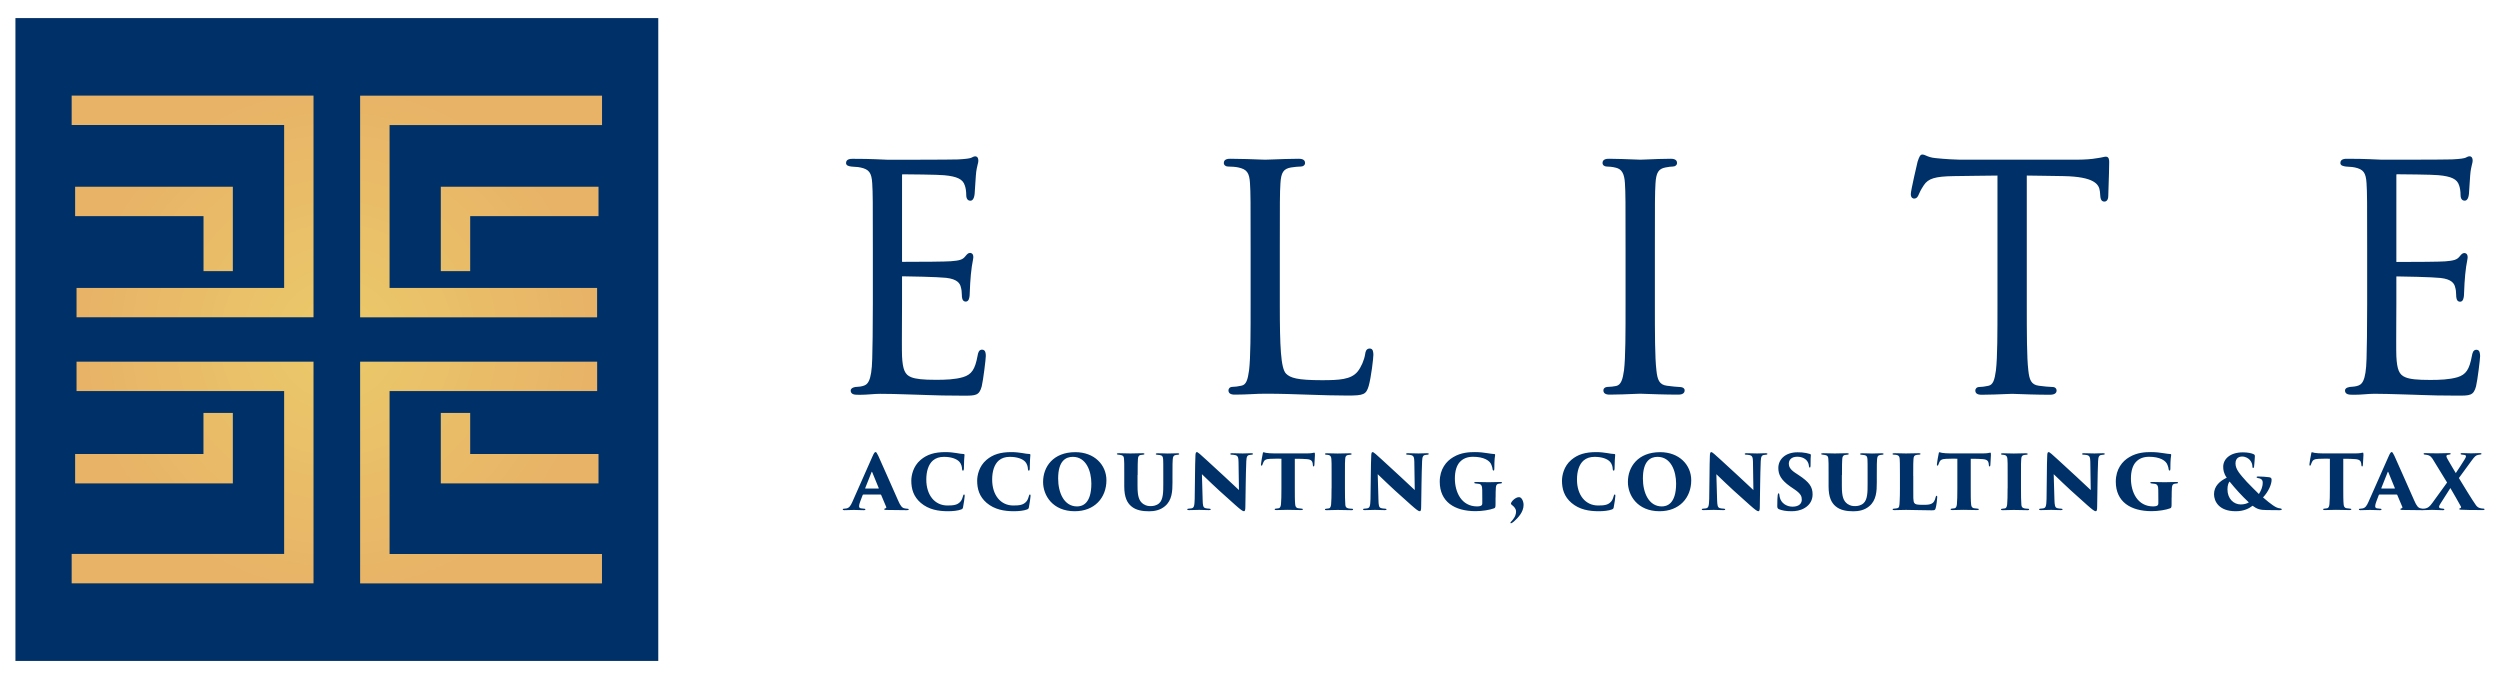
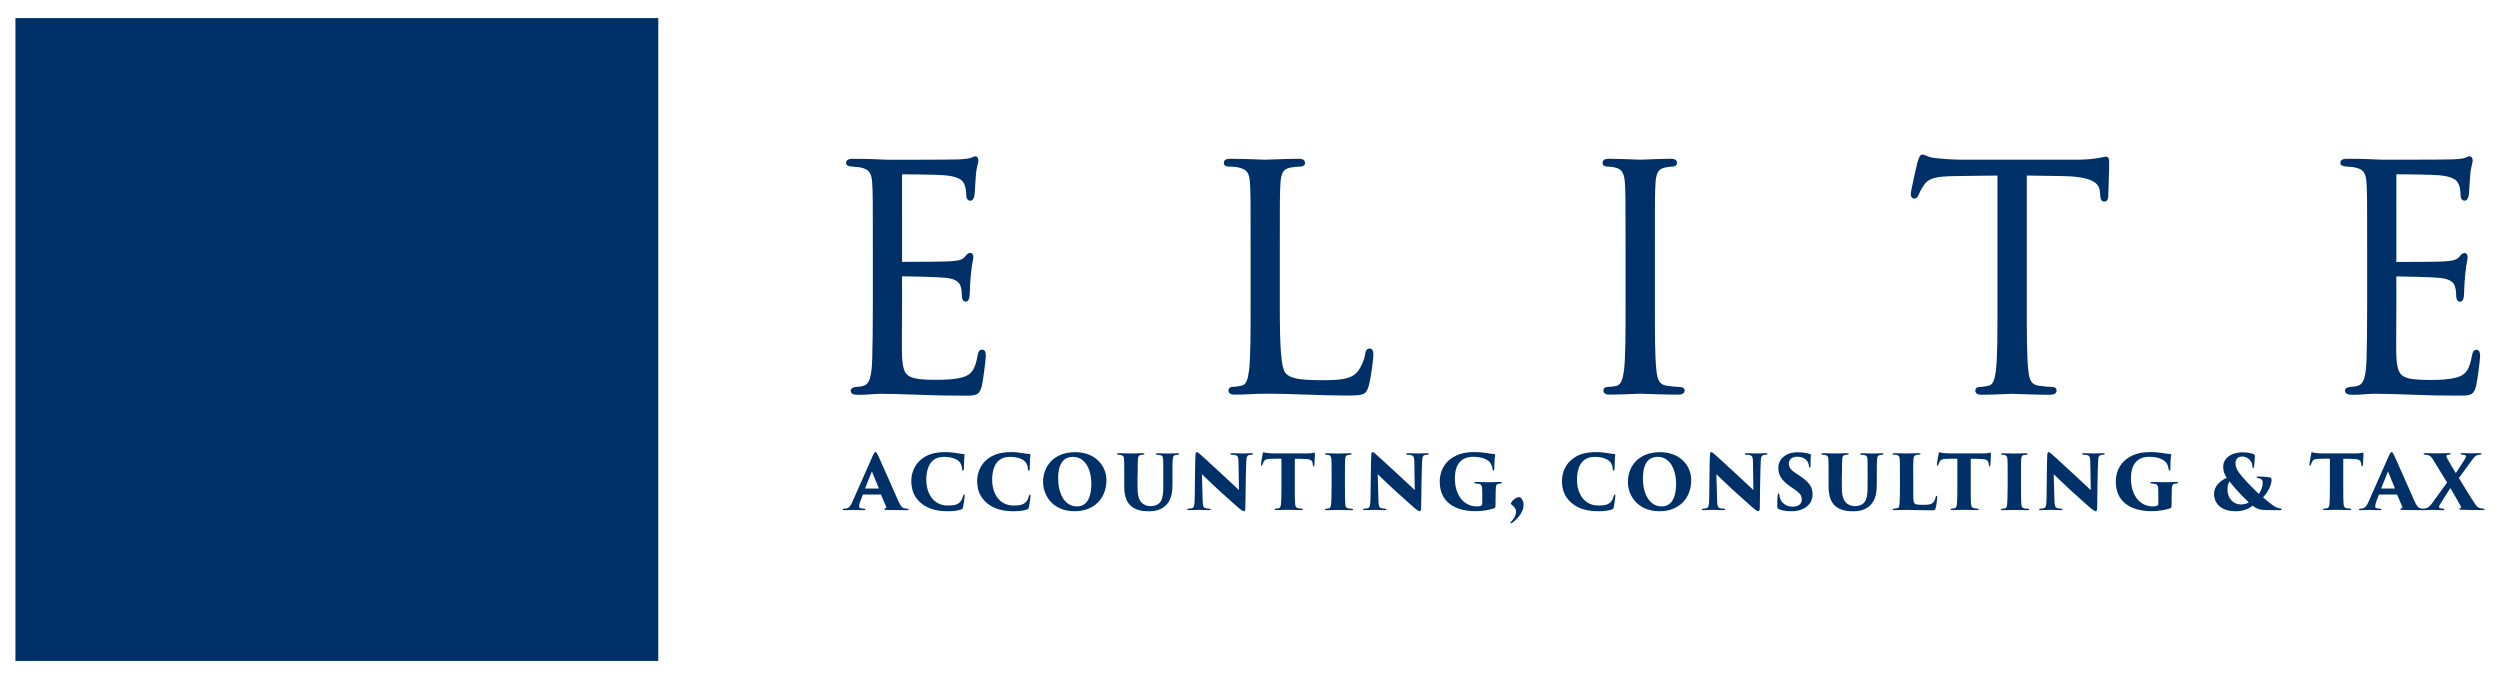
<svg xmlns="http://www.w3.org/2000/svg" id="Layer_1" x="0px" y="0px" viewBox="0 0 405 110" style="enable-background:new 0 0 405 110;" xml:space="preserve">
  <style type="text/css">	.st0{fill:#003068;}	.st1{fill:url(#SVGID_1_);}</style>
  <path class="st0" d="M159.7,57.69c0,0.46-0.41,3.87-0.66,4.9c-0.41,1.51-1,1.51-2.96,1.51c-2.73,0-4.35-0.05-5.78-0.1 c-0.51-0.02-1-0.03-1.5-0.05c-0.62-0.02-1.28-0.04-1.94-0.06c-1.45-0.05-2.95-0.09-4.28-0.09c-0.51,0-1.02,0.04-1.56,0.08 c-0.55,0.04-1.12,0.08-1.7,0.08c-0.15,0-0.29,0-0.44-0.01c0,0-0.01,0-0.02,0c-0.3,0-1.05-0.01-1.05-0.68c0-0.2,0.14-0.47,0.78-0.58 l0.02,0c0.13-0.01,0.25-0.02,0.36-0.03c0.3-0.02,0.51-0.04,0.74-0.11c0.82-0.19,1.49-0.66,1.59-4.42c0.05-1.92,0.1-4.48,0.1-8.91 v-8.77c0-7.76,0-9.16-0.1-10.74c-0.1-1.73-0.51-2.28-1.92-2.58l-0.02,0c-0.2-0.06-0.54-0.08-0.87-0.1 c-0.18-0.01-0.37-0.02-0.53-0.04c-0.38-0.05-0.9-0.13-0.9-0.58c0-0.68,0.78-0.68,1.08-0.68c1.17,0,2.5,0,5.64,0.15 c0.41,0,10.26,0,11.38-0.05c1.33-0.06,2-0.18,2.18-0.27c0.31-0.16,0.46-0.23,0.67-0.23c0.14,0,0.48,0.07,0.48,0.73 c0,0.16-0.04,0.34-0.11,0.59c-0.09,0.37-0.23,0.92-0.29,1.77c-0.01,0.22-0.03,0.47-0.05,0.73c-0.04,0.6-0.08,1.35-0.15,2.26 c-0.1,0.96-0.47,1.11-0.68,1.11c-0.25,0-0.68-0.12-0.68-0.93c0-0.58-0.09-1.16-0.23-1.54l-0.01-0.02c-0.3-0.99-1.24-1.45-3.34-1.64 c-0.82-0.1-6.16-0.15-6.79-0.15c-0.01,0.03-0.03,0.09-0.03,0.22V42.2c0,0.12,0.01,0.18,0.01,0.22c0,0,0,0,0,0 c3.27,0,7.06-0.03,7.9-0.1c1.4-0.1,1.9-0.26,2.3-0.75l0.05-0.06c0.25-0.3,0.44-0.54,0.76-0.54c0.12,0,0.53,0.05,0.53,0.68 c0,0.14-0.04,0.33-0.09,0.63c-0.09,0.47-0.22,1.17-0.31,2.19c-0.1,1.02-0.13,1.85-0.16,2.52c-0.01,0.33-0.02,0.62-0.04,0.86 c-0.03,0.31-0.1,1.01-0.63,1.01c-0.63,0-0.63-0.81-0.63-1.08c0-0.49-0.06-0.94-0.18-1.31l0-0.02c-0.14-0.52-0.53-1.23-2.35-1.44 c-1.33-0.15-6.25-0.25-7.09-0.25c-0.04,0-0.06,0.01-0.06,0.01c0,0-0.01,0.02-0.01,0.06v4.38c0,0.47,0,1.27-0.01,2.19 c-0.01,2.35-0.03,5.57,0.01,6.31c0.11,2.16,0.46,2.99,1.47,3.39c0.74,0.3,1.91,0.43,4.03,0.43c1.52,0,3.11-0.05,4.4-0.44 c1.38-0.43,1.93-1.24,2.34-3.47c0.07-0.41,0.18-0.98,0.73-0.98C159.7,56.66,159.7,57.33,159.7,57.69z M221.89,56.46 c-0.62,0-0.7,0.65-0.73,0.89c-0.15,0.98-0.66,2.15-1.23,2.85c-1.07,1.3-3,1.39-5.81,1.39c-3.96,0-5.09-0.37-5.78-1.06 c-0.86-0.86-1.01-4.45-1.01-11.21v-8.87c0-7.76,0-9.16,0.1-10.74c0.1-1.77,0.5-2.37,1.71-2.58c0.57-0.09,1.25-0.15,1.6-0.15 c0.39,0,0.68-0.24,0.68-0.58c0-0.68-0.78-0.68-1.08-0.68c-1.07,0-3.19,0.07-4.45,0.12c-0.48,0.02-0.86,0.03-0.92,0.03 c-0.06,0-0.32-0.01-0.66-0.02c-1.07-0.04-3.28-0.13-4.97-0.13c-0.3,0-1.08,0-1.08,0.68c0,0.34,0.29,0.58,0.68,0.58 c0.43,0,1.26,0.05,1.64,0.14c1.41,0.3,1.82,0.85,1.92,2.58c0.1,1.59,0.1,2.98,0.1,10.74v8.77c0,4.67,0,8.7-0.25,10.77 c-0.21,1.54-0.46,2.35-1.23,2.5c-0.54,0.12-1.08,0.19-1.43,0.19c-0.47,0-0.68,0.29-0.68,0.58c0,0.68,0.78,0.68,1.08,0.68 c0.97,0,1.83-0.04,2.67-0.08c0.76-0.04,1.48-0.07,2.21-0.07c2.48,0,4.82,0.08,7.07,0.16c2.16,0.07,4.2,0.14,6.28,0.14 c2.61,0,2.99-0.17,3.41-1.55c0.41-1.48,0.76-4.51,0.76-5.06C222.47,57.08,222.47,56.46,221.89,56.46z M272.05,62.69 c-0.27,0-1.29-0.1-2.01-0.2c-1.24-0.16-1.54-0.97-1.7-2.49c-0.25-2.08-0.25-6.11-0.25-10.78v-8.77c0-7.76,0-9.16,0.1-10.74 c0.1-1.74,0.49-2.37,1.61-2.58c0.58-0.1,0.87-0.15,1.2-0.15c0.39,0,0.68-0.24,0.68-0.58c0-0.68-0.78-0.68-1.08-0.68 c-1.07,0-2.94,0.07-4.06,0.12c-0.42,0.02-0.76,0.03-0.82,0.03c-0.06,0-0.38-0.01-0.78-0.03c-1.07-0.04-3.06-0.12-4.25-0.12 c-0.3,0-1.08,0-1.08,0.68c0,0.34,0.29,0.58,0.68,0.58c0.29,0,0.92,0.04,1.48,0.19c0.95,0.22,1.38,0.95,1.47,2.53 c0.1,1.59,0.1,2.98,0.1,10.74v8.77c0,4.67,0,8.7-0.25,10.77c-0.2,1.46-0.48,2.39-1.28,2.55c-0.42,0.09-0.95,0.14-1.23,0.14 c-0.75,0-0.83,0.41-0.83,0.58c0,0.68,0.78,0.68,1.08,0.68c1.07,0,2.94-0.07,4.06-0.12c0.42-0.02,0.76-0.03,0.82-0.03 c0.05,0,0.28,0.01,0.59,0.02c1.13,0.04,3.47,0.13,5.58,0.13c0.85,0,1.03-0.37,1.03-0.68C272.93,63.14,272.87,62.69,272.05,62.69z  M341.15,25.38c-0.12,0-0.27,0.03-0.49,0.08c-0.23,0.05-0.55,0.12-0.96,0.17c-0.86,0.16-2.04,0.24-3.48,0.24h-18.68 c-0.61,0-2.52-0.1-3.91-0.25c-0.81-0.06-1.29-0.27-1.63-0.42c-0.22-0.1-0.39-0.17-0.58-0.17c-0.36,0-0.54,0.47-0.74,1.08l-0.02,0.06 l-0.01,0.02c-0.01,0.04-1.1,4.66-1.1,5.25c0,0.69,0.44,0.73,0.53,0.73c0.45,0,0.64-0.36,0.76-0.67c0.15-0.35,0.29-0.68,0.82-1.5 c0.73-1.09,1.81-1.42,4.85-1.47c1.22-0.02,2.47-0.04,3.68-0.05c1.12-0.01,2.27-0.02,3.4-0.04v20.79c0,4.67,0,8.7-0.25,10.77 c-0.21,1.54-0.46,2.35-1.23,2.5c-0.54,0.12-1.08,0.19-1.43,0.19c-0.47,0-0.68,0.29-0.68,0.58c0,0.68,0.78,0.68,1.08,0.68 c1.07,0,2.94-0.07,4.06-0.12c0.42-0.02,0.76-0.03,0.82-0.03c0.05,0,0.28,0.01,0.59,0.02c1.11,0.04,3.43,0.13,5.54,0.13 c0.94,0,1.08-0.43,1.08-0.68c0-0.29-0.21-0.58-0.68-0.58c-0.42,0-1.5-0.1-2.2-0.2c-1.24-0.16-1.54-0.97-1.7-2.49 c-0.25-2.08-0.25-6.11-0.25-10.78V28.44c0.95,0.02,1.92,0.03,2.85,0.04c1.03,0.01,2.09,0.02,3.14,0.05c4.93,0.1,5.73,1.31,5.85,2.47 c0,0.11,0.02,0.21,0.03,0.3c0.01,0.08,0.02,0.15,0.02,0.23l0,0.02c0.03,0.47,0.08,1.11,0.68,1.11c0.15,0,0.63-0.07,0.63-0.93 c0-0.2,0.02-0.81,0.05-1.58c0.04-1.25,0.1-2.96,0.1-3.9C341.68,25.95,341.68,25.38,341.15,25.38z M401.18,56.66 c-0.55,0-0.65,0.57-0.73,0.98c-0.41,2.23-0.96,3.04-2.34,3.47c-1.3,0.38-2.88,0.44-4.4,0.44c-2.12,0-3.29-0.12-4.03-0.43 c-1.01-0.4-1.36-1.23-1.47-3.39c-0.04-0.75-0.02-3.96-0.01-6.31c0-0.92,0.01-1.72,0.01-2.19v-4.38c0-0.04,0.01-0.06,0.01-0.06 c0,0,0.02-0.01,0.06-0.01c0.84,0,5.76,0.1,7.09,0.25c1.82,0.2,2.21,0.92,2.35,1.44l0,0.02c0.12,0.36,0.18,0.81,0.18,1.31 c0,0.27,0,1.08,0.63,1.08c0.53,0,0.6-0.7,0.63-1.01c0.02-0.24,0.03-0.53,0.04-0.86c0.03-0.67,0.06-1.5,0.16-2.52 c0.09-1.02,0.22-1.72,0.31-2.19c0.05-0.3,0.09-0.49,0.09-0.63c0-0.63-0.41-0.68-0.53-0.68c-0.32,0-0.51,0.24-0.76,0.54l-0.05,0.06 c-0.4,0.48-0.9,0.64-2.3,0.75c-0.84,0.07-4.63,0.1-7.9,0.1c0,0,0,0,0,0c-0.01-0.03-0.01-0.1-0.01-0.22V28.45 c0-0.13,0.02-0.19,0.03-0.22c0.63,0,5.97,0.05,6.79,0.15c2.1,0.19,3.04,0.65,3.34,1.64l0.01,0.02c0.14,0.39,0.23,0.96,0.23,1.54 c0,0.81,0.43,0.93,0.68,0.93c0.21,0,0.58-0.14,0.68-1.11c0.07-0.91,0.12-1.65,0.15-2.26c0.02-0.27,0.03-0.51,0.05-0.73 c0.06-0.85,0.2-1.41,0.29-1.77c0.06-0.25,0.11-0.42,0.11-0.59c0-0.66-0.34-0.73-0.48-0.73c-0.22,0-0.36,0.07-0.67,0.23 c-0.18,0.09-0.85,0.21-2.18,0.27c-1.13,0.05-10.98,0.05-11.38,0.05c-3.15-0.15-4.47-0.15-5.64-0.15c-0.3,0-1.08,0-1.08,0.68 c0,0.45,0.51,0.52,0.9,0.58c0.16,0.02,0.35,0.03,0.53,0.04c0.33,0.02,0.67,0.04,0.87,0.1l0.02,0c1.41,0.3,1.82,0.85,1.92,2.58 c0.1,1.59,0.1,2.98,0.1,10.74v8.77c0,4.43-0.05,6.99-0.1,8.91c-0.1,3.76-0.77,4.22-1.59,4.42c-0.23,0.07-0.45,0.08-0.74,0.11 c-0.11,0.01-0.23,0.02-0.36,0.03l-0.02,0c-0.65,0.11-0.78,0.37-0.78,0.58c0,0.67,0.76,0.68,1.05,0.68c0.01,0,0.01,0,0.02,0 c0.15,0.01,0.29,0.01,0.44,0.01c0.59,0,1.15-0.04,1.7-0.08c0.54-0.04,1.04-0.08,1.56-0.08c1.33,0,2.83,0.05,4.28,0.09 c0.66,0.02,1.32,0.04,1.94,0.06c0.51,0.01,1,0.03,1.5,0.05c1.43,0.05,3.05,0.1,5.78,0.1c1.96,0,2.56,0,2.96-1.51 c0.25-1.03,0.66-4.44,0.66-4.9C401.76,57.33,401.76,56.66,401.18,56.66z M142.65,80.12c0.04,0,0.09,0.02,0.1,0.07l0.82,1.94 c0.04,0.11-0.01,0.2-0.15,0.22c-0.11,0.02-0.17,0.07-0.17,0.15c0,0.07,0.07,0.11,0.27,0.11c0.78,0.01,2.17,0.04,3.37,0.04 c0.23,0,0.32-0.04,0.32-0.12c0-0.07-0.07-0.12-0.23-0.12c-0.11-0.01-0.26-0.01-0.39-0.05c-0.43-0.06-0.7-0.35-1.11-1.31 c-0.83-1.86-2.88-6.53-3.2-7.21c-0.21-0.44-0.32-0.61-0.44-0.61c-0.13,0-0.27,0.18-0.5,0.71l-3.26,7.37 c-0.26,0.59-0.5,0.96-0.93,1.05c-0.12,0.02-0.24,0.04-0.39,0.05c-0.15,0-0.23,0.02-0.23,0.12c0,0.07,0.07,0.12,0.24,0.12 c0.61,0,1.42-0.04,1.55-0.04c0.65,0,1.06,0.04,1.61,0.04c0.16,0,0.26-0.02,0.26-0.12c0-0.06-0.04-0.12-0.22-0.12 c-0.1-0.01-0.29-0.02-0.43-0.05c-0.26-0.02-0.37-0.13-0.37-0.37c0-0.15,0.07-0.46,0.2-0.78l0.38-1c0.02-0.06,0.05-0.09,0.11-0.09 H142.65z M140.21,79.14c-0.04,0-0.06-0.02-0.05-0.06l1.04-2.61c0.02-0.06,0.05-0.09,0.09,0l1.07,2.61c0.01,0.02,0.01,0.06-0.06,0.06 H140.21z M153.59,82.82c0.78,0,1.61-0.09,2.1-0.28c0.21-0.07,0.29-0.17,0.32-0.35c0.12-0.59,0.27-1.65,0.27-1.86 c0-0.1-0.01-0.22-0.1-0.22c-0.1,0-0.13,0.09-0.2,0.34c-0.1,0.37-0.23,0.63-0.4,0.82c-0.48,0.54-1.1,0.62-2.1,0.62 c-2.05,0-3.42-1.68-3.42-4.2c0-1.31,0.33-2.44,1.07-3.09c0.48-0.41,1.07-0.59,1.79-0.59c1.18,0,2.04,0.32,2.47,0.77 c0.4,0.44,0.45,0.93,0.46,1.2c0.01,0.17,0.05,0.26,0.15,0.26c0.11,0,0.13-0.11,0.15-0.29c0.02-0.31,0.01-1.03,0.04-1.43 c0.02-0.42,0.06-0.71,0.06-0.81c0-0.07,0-0.15-0.13-0.16c-0.37-0.01-0.66-0.07-1.21-0.16c-0.48-0.07-1.04-0.15-1.73-0.15 c-1.77,0-2.99,0.37-4.04,1.26c-1.23,1.04-1.51,2.55-1.51,3.38c0,1.31,0.34,2.56,1.54,3.59C150.44,82.55,152,82.82,153.59,82.82z  M164.26,82.82c0.78,0,1.61-0.09,2.1-0.28c0.21-0.07,0.29-0.17,0.32-0.35c0.12-0.59,0.27-1.65,0.27-1.86c0-0.1-0.01-0.22-0.1-0.22 c-0.1,0-0.13,0.09-0.2,0.34c-0.1,0.37-0.23,0.63-0.4,0.82c-0.48,0.54-1.1,0.62-2.1,0.62c-2.05,0-3.42-1.68-3.42-4.2 c0-1.31,0.33-2.44,1.07-3.09c0.48-0.41,1.07-0.59,1.79-0.59c1.18,0,2.04,0.32,2.47,0.77c0.4,0.44,0.45,0.93,0.46,1.2 c0.01,0.17,0.05,0.26,0.15,0.26c0.11,0,0.13-0.11,0.15-0.29c0.02-0.31,0.01-1.03,0.04-1.43c0.02-0.42,0.06-0.71,0.06-0.81 c0-0.07,0-0.15-0.13-0.16c-0.37-0.01-0.66-0.07-1.21-0.16c-0.48-0.07-1.04-0.15-1.73-0.15c-1.77,0-2.99,0.37-4.04,1.26 c-1.23,1.04-1.51,2.55-1.51,3.38c0,1.31,0.34,2.56,1.54,3.59C161.12,82.55,162.68,82.82,164.26,82.82z M174.11,82.82 c3.2,0,5.13-2.17,5.13-5.02c0-2.48-1.94-4.55-5.04-4.55c-3.59,0-5.22,2.38-5.22,4.82C168.97,80.23,170.51,82.82,174.11,82.82z  M174.48,82.04c-2.1,0-3.06-2.21-3.06-4.52c0-2.89,1.26-3.51,2.38-3.51c2.16,0,3,2.31,3,4.33C176.8,81.71,175.24,82.04,174.48,82.04 z M184.3,76.96c0-1.56,0.01-2.14,0.04-2.53c0.02-0.39,0.09-0.65,0.43-0.72c0.12-0.02,0.29-0.04,0.4-0.05 c0.16-0.01,0.22-0.04,0.22-0.13c0-0.07-0.06-0.11-0.27-0.11c-0.44,0-1.89,0.04-1.99,0.04c-0.11,0-1.34-0.04-1.87-0.04 c-0.23,0-0.33,0.04-0.33,0.11c0,0.07,0.07,0.12,0.26,0.13c0.11,0.01,0.39,0.04,0.52,0.09c0.28,0.09,0.35,0.24,0.38,0.59 c0.04,0.39,0.04,0.73,0.04,2.62v1.86c0,1.76,0.49,2.65,1.13,3.19c0.76,0.66,1.83,0.82,2.9,0.82c0.83,0,1.78-0.17,2.54-0.81 c1.18-0.96,1.24-2.47,1.24-3.86v-1.2c0-1.79,0.01-2.11,0.04-2.5c0.04-0.5,0.13-0.68,0.46-0.74c0.17-0.04,0.24-0.04,0.38-0.05 c0.16-0.01,0.21-0.06,0.21-0.12c0-0.09-0.07-0.12-0.26-0.12c-0.6,0-1.39,0.04-1.61,0.04c-0.2,0-0.94-0.04-1.64-0.04 c-0.22,0-0.28,0.05-0.28,0.12c0,0.07,0.06,0.12,0.22,0.12c0.24,0.02,0.32,0.02,0.45,0.05c0.4,0.07,0.5,0.28,0.52,0.74 c0.02,0.39,0.02,0.71,0.02,2.5v1.46c0,1.26,0,2.54-0.68,3.12c-0.43,0.37-0.95,0.45-1.34,0.45c-0.31,0-0.72-0.01-1.22-0.34 c-0.67-0.48-0.93-1.18-0.93-2.87V76.96z M193.54,80.85c-0.04,1.14-0.1,1.44-0.57,1.51c-0.13,0.02-0.29,0.02-0.4,0.04 c-0.17,0-0.23,0.05-0.23,0.12c0,0.1,0.1,0.12,0.27,0.12c0.48,0,1.38-0.04,1.66-0.04c0.76,0.01,1.15,0.04,1.57,0.04 c0.2,0,0.29-0.02,0.29-0.12c0-0.07-0.06-0.11-0.24-0.12c-0.24-0.02-0.46-0.02-0.65-0.09c-0.34-0.12-0.39-0.45-0.41-1.33l-0.12-4.16 c0.89,0.87,2.11,2.01,2.79,2.64c0.73,0.67,1.81,1.64,2.64,2.37c0.79,0.7,1.17,0.99,1.37,0.99c0.16,0,0.24-0.13,0.24-0.76 c0.05-2.45,0.05-4.89,0.15-7.35c0.04-0.76,0.16-0.96,0.56-1.01c0.09-0.02,0.15-0.02,0.31-0.04c0.15,0,0.21-0.07,0.21-0.13 c0-0.07-0.09-0.11-0.27-0.11c-0.51,0-1.12,0.04-1.39,0.04c-0.49,0-1.28-0.04-1.77-0.04c-0.13,0-0.24,0.04-0.24,0.12 c0,0.06,0.06,0.12,0.22,0.12c0.17,0.01,0.37,0.02,0.54,0.06c0.49,0.09,0.55,0.4,0.57,1.09l0.07,4.58c-0.33-0.29-1.17-1.11-2.42-2.26 c-2.79-2.56-3.43-3.17-3.94-3.6c-0.32-0.26-0.38-0.29-0.48-0.29c-0.15,0-0.2,0.22-0.21,0.59C193.58,75.4,193.6,78.34,193.54,80.85z  M209.75,74.32c0.93,0,1.56,0.02,1.96,0.06c0.72,0.05,0.9,0.34,0.95,0.72c0.01,0.06,0.01,0.11,0.02,0.24 c0.01,0.15,0.04,0.22,0.13,0.22c0.07,0,0.11-0.07,0.12-0.24c0.01-0.31,0.09-1.44,0.09-1.61c0-0.31-0.01-0.38-0.12-0.38 c-0.09,0-0.18,0.04-0.38,0.07c-0.17,0.02-0.39,0.05-0.77,0.05h-5.31c-0.46,0-1.13-0.04-1.35-0.09c-0.28-0.06-0.33-0.1-0.41-0.1 c-0.07,0-0.11,0.12-0.13,0.31c-0.09,0.46-0.22,1.12-0.27,1.62c-0.01,0.15-0.01,0.24,0.1,0.24c0.09,0,0.12-0.1,0.15-0.2 c0.02-0.07,0.05-0.15,0.11-0.28c0.16-0.43,0.43-0.59,1.11-0.62c0.61-0.04,1.37-0.02,1.84-0.02v4.78c0,1.18-0.02,2.06-0.07,2.58 c-0.04,0.35-0.12,0.62-0.39,0.67c-0.13,0.02-0.27,0.04-0.39,0.05c-0.15,0-0.24,0.04-0.24,0.12c0,0.1,0.09,0.12,0.28,0.12 c0.4,0,1.59-0.04,1.79-0.04c0.2,0,1.38,0.04,2.21,0.04c0.22,0,0.28-0.04,0.28-0.11c0-0.09-0.05-0.12-0.24-0.13 c-0.22-0.02-0.37-0.04-0.52-0.06c-0.37-0.06-0.45-0.32-0.48-0.63c-0.06-0.51-0.06-1.65-0.06-2.6V74.32z M215.71,79.11 c0,1.2-0.02,2.07-0.07,2.59c-0.04,0.35-0.12,0.62-0.38,0.66c-0.13,0.02-0.26,0.04-0.38,0.05c-0.15,0-0.24,0.04-0.24,0.12 c0,0.1,0.1,0.12,0.29,0.12c0.41,0,1.7-0.04,1.76-0.04c0.11,0,1.42,0.04,2.25,0.04c0.2,0,0.26-0.06,0.26-0.12 c0-0.07-0.05-0.12-0.26-0.12c-0.16-0.01-0.38-0.02-0.54-0.06c-0.37-0.09-0.44-0.31-0.46-0.62c-0.05-0.51-0.06-1.65-0.06-2.61v-2.15 c0-1.89,0-2.21,0.04-2.6c0.02-0.44,0.15-0.6,0.46-0.66c0.16-0.02,0.23-0.02,0.35-0.04c0.12,0,0.23-0.02,0.23-0.12 c0-0.07-0.06-0.12-0.27-0.12c-0.44,0-1.88,0.04-1.99,0.04c-0.1,0-1.29-0.04-1.78-0.04c-0.21,0-0.27,0.04-0.27,0.11 c0,0.09,0.09,0.13,0.23,0.13c0.16,0.01,0.28,0.02,0.37,0.05c0.27,0.05,0.4,0.27,0.43,0.61c0.04,0.39,0.04,0.74,0.04,2.64V79.11z  M222.02,80.85c-0.04,1.14-0.1,1.44-0.57,1.51c-0.13,0.02-0.29,0.02-0.4,0.04c-0.17,0-0.23,0.05-0.23,0.12c0,0.1,0.1,0.12,0.27,0.12 c0.48,0,1.38-0.04,1.66-0.04c0.76,0.01,1.15,0.04,1.57,0.04c0.2,0,0.29-0.02,0.29-0.12c0-0.07-0.06-0.11-0.24-0.12 c-0.24-0.02-0.46-0.02-0.65-0.09c-0.34-0.12-0.39-0.45-0.41-1.33l-0.12-4.16c0.89,0.87,2.11,2.01,2.79,2.64 c0.73,0.67,1.81,1.64,2.64,2.37c0.79,0.7,1.17,0.99,1.37,0.99c0.16,0,0.24-0.13,0.24-0.76c0.05-2.45,0.05-4.89,0.15-7.35 c0.04-0.76,0.16-0.96,0.56-1.01c0.09-0.02,0.15-0.02,0.31-0.04c0.15,0,0.21-0.07,0.21-0.13c0-0.07-0.09-0.11-0.27-0.11 c-0.51,0-1.12,0.04-1.39,0.04c-0.49,0-1.28-0.04-1.77-0.04c-0.13,0-0.24,0.04-0.24,0.12c0,0.06,0.06,0.12,0.22,0.12 c0.17,0.01,0.37,0.02,0.54,0.06c0.49,0.09,0.55,0.4,0.57,1.09l0.07,4.58c-0.33-0.29-1.17-1.11-2.42-2.26 c-2.79-2.56-3.43-3.17-3.94-3.6c-0.32-0.26-0.38-0.29-0.48-0.29c-0.15,0-0.2,0.22-0.21,0.59C222.06,75.4,222.08,78.34,222.02,80.85z  M242.29,80.6c0-0.6,0.01-1.23,0.04-1.62c0.04-0.43,0.17-0.56,0.46-0.62c0.12-0.01,0.28-0.04,0.33-0.04c0.12-0.01,0.2-0.04,0.2-0.12 c0-0.1-0.1-0.12-0.28-0.12c-0.66,0-1.45,0.04-1.89,0.04c-0.33,0-1.27-0.04-2.06-0.04c-0.2,0-0.26,0.05-0.26,0.12s0.1,0.12,0.2,0.12 c0.21,0.02,0.37,0.04,0.52,0.06c0.41,0.06,0.57,0.32,0.57,1.01c0.01,0.45,0.01,0.93,0.01,1.43v0.74c0,0.15-0.05,0.26-0.15,0.33 c-0.18,0.13-0.51,0.15-0.68,0.15c-2.56,0-3.61-2.33-3.61-4.52c0-1.2,0.29-2.1,0.77-2.64c0.55-0.62,1.28-0.88,2.18-0.88 c1.7,0,2.78,0.59,3.01,1.42c0.12,0.29,0.12,0.43,0.15,0.61c0.01,0.1,0.06,0.2,0.15,0.2c0.09,0,0.13-0.06,0.13-0.26 c0-1.62,0.11-2.12,0.13-2.25c0.01-0.11-0.01-0.16-0.12-0.16c-0.35-0.01-0.76-0.1-1.17-0.15c-0.52-0.09-1.23-0.17-1.98-0.17 c-0.93,0-2.25,0.06-3.5,0.81c-1.13,0.65-2.2,1.94-2.2,3.98c0,3.25,2.38,4.78,5.81,4.78c1.1,0,2.34-0.21,2.99-0.46 c0.22-0.09,0.24-0.16,0.24-0.88V80.6z M244.77,81.6c0,0.07,0.05,0.11,0.18,0.22c0.37,0.29,0.65,0.62,0.65,1.04 c0,0.35-0.06,0.82-0.7,1.54c-0.06,0.06-0.21,0.21-0.21,0.28c0,0.06,0.02,0.09,0.09,0.09c0.09,0,0.29-0.13,0.48-0.29 c0.68-0.61,1.56-1.54,1.56-2.68c0-0.6-0.32-1.26-0.72-1.26C245.49,80.52,244.77,81.29,244.77,81.6z M259,82.82 c0.78,0,1.61-0.09,2.1-0.28c0.21-0.07,0.29-0.17,0.32-0.35c0.12-0.59,0.27-1.65,0.27-1.86c0-0.1-0.01-0.22-0.1-0.22 c-0.1,0-0.13,0.09-0.2,0.34c-0.1,0.37-0.23,0.63-0.4,0.82c-0.48,0.54-1.1,0.62-2.1,0.62c-2.05,0-3.42-1.68-3.42-4.2 c0-1.31,0.33-2.44,1.07-3.09c0.48-0.41,1.07-0.59,1.79-0.59c1.18,0,2.04,0.32,2.47,0.77c0.4,0.44,0.45,0.93,0.46,1.2 c0.01,0.17,0.05,0.26,0.15,0.26c0.11,0,0.13-0.11,0.15-0.29c0.02-0.31,0.01-1.03,0.04-1.43c0.02-0.42,0.06-0.71,0.06-0.81 c0-0.07,0-0.15-0.13-0.16c-0.37-0.01-0.66-0.07-1.21-0.16c-0.48-0.07-1.04-0.15-1.73-0.15c-1.77,0-2.99,0.37-4.04,1.26 c-1.23,1.04-1.51,2.55-1.51,3.38c0,1.31,0.34,2.56,1.54,3.59C255.85,82.55,257.41,82.82,259,82.82z M268.85,82.82 c3.2,0,5.13-2.17,5.13-5.02c0-2.48-1.94-4.55-5.04-4.55c-3.59,0-5.22,2.38-5.22,4.82C263.71,80.23,265.25,82.82,268.85,82.82z  M269.21,82.04c-2.1,0-3.06-2.21-3.06-4.52c0-2.89,1.26-3.51,2.38-3.51c2.16,0,3,2.31,3,4.33 C271.53,81.71,269.97,82.04,269.21,82.04z M276.89,80.85c-0.04,1.14-0.1,1.44-0.57,1.51c-0.13,0.02-0.29,0.02-0.4,0.04 c-0.17,0-0.23,0.05-0.23,0.12c0,0.1,0.1,0.12,0.27,0.12c0.48,0,1.38-0.04,1.66-0.04c0.76,0.01,1.15,0.04,1.57,0.04 c0.2,0,0.29-0.02,0.29-0.12c0-0.07-0.06-0.11-0.24-0.12c-0.24-0.02-0.46-0.02-0.65-0.09c-0.34-0.12-0.39-0.45-0.42-1.33l-0.12-4.16 c0.89,0.87,2.11,2.01,2.79,2.64c0.73,0.67,1.81,1.64,2.64,2.37c0.79,0.7,1.17,0.99,1.37,0.99c0.16,0,0.24-0.13,0.24-0.76 c0.05-2.45,0.05-4.89,0.15-7.35c0.04-0.76,0.16-0.96,0.56-1.01c0.09-0.02,0.15-0.02,0.31-0.04c0.15,0,0.21-0.07,0.21-0.13 c0-0.07-0.09-0.11-0.27-0.11c-0.51,0-1.12,0.04-1.39,0.04c-0.49,0-1.28-0.04-1.77-0.04c-0.13,0-0.24,0.04-0.24,0.12 c0,0.06,0.06,0.12,0.22,0.12c0.17,0.01,0.37,0.02,0.54,0.06c0.49,0.09,0.55,0.4,0.57,1.09l0.07,4.58c-0.33-0.29-1.17-1.11-2.42-2.26 c-2.79-2.56-3.43-3.17-3.94-3.6c-0.32-0.26-0.38-0.29-0.48-0.29c-0.15,0-0.2,0.22-0.21,0.59C276.93,75.4,276.95,78.34,276.89,80.85z  M290.23,82.82c0.63,0,1.42-0.1,2.12-0.52c0.92-0.54,1.29-1.37,1.29-2.21c0-1.23-0.54-1.99-2.25-3.12l-0.62-0.41 c-0.83-0.56-0.98-1.04-0.98-1.45c0-0.56,0.37-1.12,1.37-1.12c0.88,0,1.44,0.41,1.67,0.81c0.17,0.28,0.21,0.59,0.22,0.71 c0.02,0.2,0.07,0.23,0.13,0.23c0.1,0,0.13-0.09,0.13-0.31c0-1.09,0.02-1.33,0.05-1.72c0-0.1-0.04-0.13-0.16-0.17 c-0.2-0.06-0.4-0.11-0.6-0.15c-0.51-0.1-0.88-0.12-1.4-0.12c-1.95,0-3.11,1.13-3.11,2.54c0,1.07,0.42,1.93,1.9,2.98l0.76,0.52 c1.04,0.71,1.14,1.14,1.14,1.65c0,0.52-0.35,1.12-1.51,1.12c-0.95,0-1.87-0.57-2.07-1.57c-0.04-0.15-0.05-0.26-0.06-0.38 c-0.01-0.1-0.02-0.21-0.11-0.21c-0.07,0-0.12,0.07-0.15,0.29c-0.04,0.34-0.07,0.81-0.07,1.79c0,0.24,0.06,0.4,0.27,0.49 C288.67,82.69,289.31,82.82,290.23,82.82z M298.4,76.96c0-1.56,0.01-2.14,0.04-2.53c0.02-0.39,0.09-0.65,0.43-0.72 c0.12-0.02,0.29-0.04,0.4-0.05c0.16-0.01,0.22-0.04,0.22-0.13c0-0.07-0.06-0.11-0.27-0.11c-0.44,0-1.89,0.04-1.99,0.04 c-0.11,0-1.34-0.04-1.87-0.04c-0.23,0-0.33,0.04-0.33,0.11c0,0.07,0.07,0.12,0.26,0.13c0.11,0.01,0.39,0.04,0.52,0.09 c0.28,0.09,0.35,0.24,0.38,0.59c0.04,0.39,0.04,0.73,0.04,2.62v1.86c0,1.76,0.49,2.65,1.13,3.19c0.76,0.66,1.83,0.82,2.9,0.82 c0.83,0,1.78-0.17,2.54-0.81c1.18-0.96,1.24-2.47,1.24-3.86v-1.2c0-1.79,0.01-2.11,0.04-2.5c0.04-0.5,0.13-0.68,0.46-0.74 c0.17-0.04,0.24-0.04,0.38-0.05c0.16-0.01,0.21-0.06,0.21-0.12c0-0.09-0.07-0.12-0.26-0.12c-0.6,0-1.39,0.04-1.61,0.04 c-0.2,0-0.94-0.04-1.64-0.04c-0.22,0-0.28,0.05-0.28,0.12c0,0.07,0.06,0.12,0.22,0.12c0.24,0.02,0.32,0.02,0.45,0.05 c0.4,0.07,0.5,0.28,0.52,0.74c0.02,0.39,0.02,0.71,0.02,2.5v1.46c0,1.26,0,2.54-0.68,3.12c-0.43,0.37-0.95,0.45-1.34,0.45 c-0.31,0-0.72-0.01-1.22-0.34c-0.67-0.48-0.93-1.18-0.93-2.87V76.96z M309.94,77.08c0-2.01,0.01-2.26,0.04-2.65 c0.02-0.43,0.11-0.66,0.44-0.72c0.17-0.04,0.29-0.04,0.41-0.05c0.17,0,0.29-0.02,0.29-0.13c0-0.07-0.07-0.11-0.29-0.11 c-0.44,0-1.95,0.04-2.06,0.04c-0.48,0-1.11-0.04-1.81-0.04c-0.24,0-0.37,0.02-0.37,0.12c0,0.1,0.12,0.12,0.26,0.12 c0.18,0.01,0.37,0.02,0.48,0.06c0.31,0.09,0.39,0.29,0.42,0.63c0.02,0.39,0.04,0.61,0.04,2.6v2.15c0,0.76-0.01,1.49-0.04,1.98 c-0.04,0.98-0.05,1.2-0.49,1.27c-0.13,0.02-0.27,0.04-0.41,0.05c-0.17,0-0.24,0.04-0.24,0.11c0,0.11,0.1,0.13,0.27,0.13 c0.67,0,1.33-0.04,1.9-0.04c1.29,0,2.43,0.07,4.11,0.07c0.49,0,0.59-0.01,0.68-0.33c0.12-0.35,0.26-1.51,0.26-1.79 c0-0.17-0.01-0.23-0.1-0.23c-0.1,0-0.12,0.1-0.16,0.23c-0.13,0.57-0.34,0.89-0.63,1.03c-0.34,0.18-0.73,0.2-1.4,0.2 c-1.01,0-1.24-0.06-1.42-0.29c-0.21-0.26-0.17-1.13-0.17-2.37V77.08z M319.26,74.32c0.93,0,1.56,0.02,1.96,0.06 c0.72,0.05,0.9,0.34,0.95,0.72c0.01,0.06,0.01,0.11,0.02,0.24c0.01,0.15,0.04,0.22,0.13,0.22c0.07,0,0.11-0.07,0.12-0.24 c0.01-0.31,0.09-1.44,0.09-1.61c0-0.31-0.01-0.38-0.12-0.38c-0.09,0-0.18,0.04-0.38,0.07c-0.17,0.02-0.39,0.05-0.77,0.05h-5.31 c-0.46,0-1.13-0.04-1.35-0.09c-0.28-0.06-0.33-0.1-0.42-0.1c-0.07,0-0.11,0.12-0.13,0.31c-0.09,0.46-0.22,1.12-0.27,1.62 c-0.01,0.15-0.01,0.24,0.1,0.24c0.09,0,0.12-0.1,0.15-0.2c0.02-0.07,0.05-0.15,0.11-0.28c0.16-0.43,0.43-0.59,1.11-0.62 c0.61-0.04,1.37-0.02,1.84-0.02v4.78c0,1.18-0.02,2.06-0.07,2.58c-0.04,0.35-0.12,0.62-0.39,0.67c-0.13,0.02-0.27,0.04-0.39,0.05 c-0.15,0-0.24,0.04-0.24,0.12c0,0.1,0.09,0.12,0.28,0.12c0.4,0,1.59-0.04,1.79-0.04c0.2,0,1.38,0.04,2.21,0.04 c0.22,0,0.28-0.04,0.28-0.11c0-0.09-0.05-0.12-0.24-0.13c-0.22-0.02-0.37-0.04-0.52-0.06c-0.37-0.06-0.45-0.32-0.48-0.63 c-0.06-0.51-0.06-1.65-0.06-2.6V74.32z M325.23,79.11c0,1.2-0.02,2.07-0.07,2.59c-0.04,0.35-0.12,0.62-0.38,0.66 c-0.13,0.02-0.26,0.04-0.38,0.05c-0.15,0-0.24,0.04-0.24,0.12c0,0.1,0.1,0.12,0.29,0.12c0.41,0,1.7-0.04,1.76-0.04 c0.11,0,1.42,0.04,2.25,0.04c0.2,0,0.26-0.06,0.26-0.12c0-0.07-0.05-0.12-0.26-0.12c-0.16-0.01-0.38-0.02-0.54-0.06 c-0.37-0.09-0.44-0.31-0.46-0.62c-0.05-0.51-0.06-1.65-0.06-2.61v-2.15c0-1.89,0-2.21,0.04-2.6c0.02-0.44,0.15-0.6,0.46-0.66 c0.16-0.02,0.23-0.02,0.35-0.04c0.12,0,0.23-0.02,0.23-0.12c0-0.07-0.06-0.12-0.27-0.12c-0.44,0-1.88,0.04-1.99,0.04 c-0.1,0-1.29-0.04-1.78-0.04c-0.21,0-0.27,0.04-0.27,0.11c0,0.09,0.09,0.13,0.23,0.13c0.16,0.01,0.28,0.02,0.37,0.05 c0.27,0.05,0.4,0.27,0.43,0.61c0.04,0.39,0.04,0.74,0.04,2.64V79.11z M331.54,80.85c-0.04,1.14-0.1,1.44-0.57,1.51 c-0.13,0.02-0.29,0.02-0.4,0.04c-0.17,0-0.23,0.05-0.23,0.12c0,0.1,0.1,0.12,0.27,0.12c0.48,0,1.38-0.04,1.66-0.04 c0.76,0.01,1.15,0.04,1.57,0.04c0.2,0,0.29-0.02,0.29-0.12c0-0.07-0.06-0.11-0.24-0.12c-0.24-0.02-0.46-0.02-0.65-0.09 c-0.34-0.12-0.39-0.45-0.42-1.33l-0.12-4.16c0.89,0.87,2.11,2.01,2.79,2.64c0.73,0.67,1.81,1.64,2.64,2.37 c0.79,0.7,1.17,0.99,1.37,0.99c0.16,0,0.24-0.13,0.24-0.76c0.05-2.45,0.05-4.89,0.15-7.35c0.04-0.76,0.16-0.96,0.56-1.01 c0.09-0.02,0.15-0.02,0.31-0.04c0.15,0,0.21-0.07,0.21-0.13c0-0.07-0.09-0.11-0.27-0.11c-0.51,0-1.12,0.04-1.39,0.04 c-0.49,0-1.28-0.04-1.77-0.04c-0.13,0-0.24,0.04-0.24,0.12c0,0.06,0.06,0.12,0.22,0.12c0.17,0.01,0.37,0.02,0.54,0.06 c0.49,0.09,0.55,0.4,0.57,1.09l0.07,4.58c-0.33-0.29-1.17-1.11-2.42-2.26c-2.79-2.56-3.43-3.17-3.94-3.6 c-0.32-0.26-0.38-0.29-0.48-0.29c-0.15,0-0.2,0.22-0.21,0.59C331.57,75.4,331.6,78.34,331.54,80.85z M351.81,80.6 c0-0.6,0.01-1.23,0.04-1.62c0.04-0.43,0.17-0.56,0.46-0.62c0.12-0.01,0.28-0.04,0.33-0.04c0.12-0.01,0.2-0.04,0.2-0.12 c0-0.1-0.1-0.12-0.28-0.12c-0.66,0-1.45,0.04-1.89,0.04c-0.33,0-1.27-0.04-2.06-0.04c-0.2,0-0.26,0.05-0.26,0.12s0.1,0.12,0.2,0.12 c0.21,0.02,0.37,0.04,0.52,0.06c0.41,0.06,0.57,0.32,0.57,1.01c0.01,0.45,0.01,0.93,0.01,1.43v0.74c0,0.15-0.05,0.26-0.15,0.33 c-0.18,0.13-0.51,0.15-0.68,0.15c-2.56,0-3.61-2.33-3.61-4.52c0-1.2,0.29-2.1,0.77-2.64c0.55-0.62,1.28-0.88,2.18-0.88 c1.7,0,2.78,0.59,3.01,1.42c0.12,0.29,0.12,0.43,0.15,0.61c0.01,0.1,0.06,0.2,0.15,0.2s0.13-0.06,0.13-0.26 c0-1.62,0.11-2.12,0.13-2.25c0.01-0.11-0.01-0.16-0.12-0.16c-0.35-0.01-0.76-0.1-1.17-0.15c-0.52-0.09-1.23-0.17-1.98-0.17 c-0.93,0-2.25,0.06-3.5,0.81c-1.13,0.65-2.2,1.94-2.2,3.98c0,3.25,2.38,4.78,5.81,4.78c1.1,0,2.34-0.21,2.99-0.46 c0.22-0.09,0.24-0.16,0.24-0.88V80.6z M362.19,82.82c1.29,0,2.14-0.43,2.73-0.89c0.71,0.54,1.22,0.7,2.32,0.7 c0.16,0,1.9,0.02,2.06,0.02c0.24,0,0.34-0.04,0.34-0.13c0-0.09-0.05-0.13-0.24-0.16c-0.44-0.04-0.73-0.2-1.17-0.49 c-0.32-0.21-1.05-0.78-1.62-1.29c0.85-0.9,1.4-2.09,1.39-2.87c-0.01-0.29-0.15-0.35-0.4-0.4c-0.39-0.06-1.24-0.12-1.76-0.12 c-0.1,0-0.27,0-0.27,0.11c0,0.07,0.07,0.11,0.22,0.15c0.12,0.01,0.32,0.05,0.45,0.13c0.18,0.1,0.32,0.27,0.32,0.59 c0,0.74-0.28,1.32-0.62,1.86c-0.11-0.11-1.62-1.59-1.95-1.96c-1.09-1.23-1.84-2.01-1.84-2.99c0-0.9,0.61-1.12,1.07-1.12 c0.56,0,1.01,0.28,1.26,0.56c0.29,0.34,0.4,0.68,0.41,1.06c0,0.17,0.05,0.24,0.12,0.24c0.07,0,0.12-0.06,0.15-0.24 c0.04-0.38,0.13-1.4,0.13-1.67c0-0.17-0.05-0.27-0.24-0.35c-0.35-0.15-0.94-0.28-1.7-0.28c-2.16,0-3.19,1.16-3.19,2.32 c0,0.48,0.06,1.07,0.57,1.79c-1.07,0.51-2.06,1.33-2.06,2.67C358.68,81.18,359.42,82.82,362.19,82.82z M363.01,81.72 c-1.15,0-2.16-0.92-2.16-2.44c0-0.68,0.18-1.09,0.34-1.27c0.99,1.22,1.95,2.28,3.12,3.38C364,81.58,363.55,81.72,363.01,81.72z  M379.61,74.32c0.93,0,1.56,0.02,1.96,0.06c0.72,0.05,0.9,0.34,0.95,0.72c0.01,0.06,0.01,0.11,0.02,0.24 c0.01,0.15,0.04,0.22,0.13,0.22c0.07,0,0.11-0.07,0.12-0.24c0.01-0.31,0.09-1.44,0.09-1.61c0-0.31-0.01-0.38-0.12-0.38 c-0.09,0-0.18,0.04-0.38,0.07c-0.17,0.02-0.39,0.05-0.77,0.05h-5.31c-0.46,0-1.13-0.04-1.35-0.09c-0.28-0.06-0.33-0.1-0.42-0.1 c-0.07,0-0.11,0.12-0.13,0.31c-0.09,0.46-0.22,1.12-0.27,1.62c-0.01,0.15-0.01,0.24,0.1,0.24c0.09,0,0.12-0.1,0.15-0.2 c0.02-0.07,0.05-0.15,0.11-0.28c0.16-0.43,0.43-0.59,1.11-0.62c0.61-0.04,1.37-0.02,1.84-0.02v4.78c0,1.18-0.02,2.06-0.07,2.58 c-0.04,0.35-0.12,0.62-0.39,0.67c-0.13,0.02-0.27,0.04-0.39,0.05c-0.15,0-0.24,0.04-0.24,0.12c0,0.1,0.09,0.12,0.28,0.12 c0.4,0,1.59-0.04,1.79-0.04c0.2,0,1.38,0.04,2.21,0.04c0.22,0,0.28-0.04,0.28-0.11c0-0.09-0.05-0.12-0.24-0.13 c-0.22-0.02-0.37-0.04-0.52-0.06c-0.37-0.06-0.45-0.32-0.48-0.63c-0.06-0.51-0.06-1.65-0.06-2.6V74.32z M388.26,80.12 c0.04,0,0.09,0.02,0.1,0.07l0.82,1.94c0.04,0.11-0.01,0.2-0.15,0.22c-0.11,0.02-0.17,0.07-0.17,0.15c0,0.07,0.07,0.11,0.27,0.11 c0.78,0.01,2.17,0.04,3.37,0.04c0.23,0,0.32-0.04,0.32-0.12c0-0.07-0.07-0.12-0.23-0.12c-0.11-0.01-0.26-0.01-0.39-0.05 c-0.43-0.06-0.7-0.35-1.11-1.31c-0.83-1.86-2.88-6.53-3.2-7.21c-0.21-0.44-0.32-0.61-0.44-0.61c-0.13,0-0.27,0.18-0.5,0.71 l-3.26,7.37c-0.26,0.59-0.5,0.96-0.93,1.05c-0.12,0.02-0.24,0.04-0.39,0.05c-0.15,0-0.23,0.02-0.23,0.12c0,0.07,0.07,0.12,0.24,0.12 c0.61,0,1.42-0.04,1.55-0.04c0.65,0,1.06,0.04,1.61,0.04c0.16,0,0.26-0.02,0.26-0.12c0-0.06-0.04-0.12-0.22-0.12 c-0.1-0.01-0.29-0.02-0.43-0.05c-0.26-0.02-0.37-0.13-0.37-0.37c0-0.15,0.07-0.46,0.2-0.78l0.38-1c0.02-0.06,0.05-0.09,0.11-0.09 H388.26z M385.82,79.14c-0.04,0-0.06-0.02-0.05-0.06l1.04-2.61c0.02-0.06,0.05-0.09,0.09,0l1.07,2.61c0.01,0.02,0.01,0.06-0.06,0.06 H385.82z M394.04,81.47c-0.44,0.62-0.74,0.81-1.06,0.88c-0.12,0.04-0.31,0.05-0.4,0.05c-0.16,0-0.21,0.06-0.21,0.12 c0,0.09,0.07,0.12,0.23,0.12c0.17,0,0.99-0.04,1.39-0.04c0.45,0,1.48,0.05,1.75,0.05c0.16,0,0.24-0.02,0.24-0.12 c0-0.09-0.1-0.13-0.23-0.13c-0.11-0.01-0.24-0.02-0.32-0.04c-0.18-0.02-0.29-0.11-0.31-0.23c0-0.13,0.07-0.29,0.2-0.49l1.64-2.58 c0.37,0.65,1.29,2.2,1.7,2.98c0.07,0.13,0.05,0.24-0.11,0.29c-0.09,0.02-0.15,0.06-0.15,0.12s0.05,0.11,0.24,0.12 c0.71,0.04,1.86,0.06,3.61,0.06c0.17,0,0.24-0.04,0.24-0.12c0-0.07-0.04-0.12-0.21-0.12c-0.16-0.01-0.28-0.02-0.44-0.06 c-0.35-0.06-0.56-0.26-0.73-0.48c-0.46-0.62-2.2-3.45-2.77-4.41l2.01-2.75c0.55-0.76,0.74-0.92,1.1-1c0.09-0.02,0.18-0.04,0.32-0.05 c0.16,0,0.23-0.04,0.23-0.13c0-0.07-0.1-0.11-0.23-0.11c-0.55,0-1.14,0.04-1.45,0.04c-0.29,0-0.98-0.04-1.46-0.04 c-0.2,0-0.24,0.06-0.24,0.12c0,0.07,0.09,0.12,0.18,0.12c0.16,0.01,0.29,0.02,0.41,0.05c0.22,0.04,0.28,0.12,0.28,0.22 c0,0.09-0.04,0.24-0.21,0.5c-0.27,0.44-1.11,1.76-1.44,2.23c-0.28-0.49-0.78-1.28-1.28-2.17c-0.11-0.18-0.24-0.44-0.24-0.57 c0-0.09,0.05-0.17,0.17-0.21c0.09-0.02,0.21-0.04,0.31-0.05c0.13-0.01,0.21-0.05,0.21-0.13c0-0.09-0.1-0.11-0.27-0.11 c-0.65,0-1.68,0.04-1.9,0.04c-1.29,0-1.71-0.04-1.94-0.04c-0.18,0-0.27,0.02-0.27,0.11c0,0.06,0.02,0.12,0.18,0.13 c0.09,0.01,0.18,0.02,0.35,0.05c0.59,0.1,0.81,0.43,1.17,1.05l2.1,3.43L394.04,81.47z" />
  <rect x="2.5" y="2.93" class="st0" width="104.14" height="104.14" />
  <radialGradient id="SVGID_1_" cx="54.569" cy="55" r="41.268" gradientUnits="userSpaceOnUse">
    <stop offset="0" style="stop-color:#EBCA6A" />
    <stop offset="1" style="stop-color:#E8B367" />
  </radialGradient>
-   <path class="st1" d="M37.73,78.31H12.17v-4.76h20.79V66.9h4.76V78.31z M50.79,58.59H12.4v4.76h33.63v26.39H11.61v4.76h39.18V58.59z  M71.41,66.9h4.76v6.65h20.79v4.76H71.41V66.9z M58.34,94.51h39.18v-4.76H63.11V63.35h33.63v-4.76H58.34V94.51z M37.73,43.92h-4.76 v-8.91H12.17v-4.76h25.55V43.92z M50.79,15.49H11.61v4.76h34.42v26.39H12.4v4.76h38.39V15.49z M71.41,30.25h25.55v4.76H76.17v8.91 h-4.76V30.25z M58.34,51.41h38.39v-4.76H63.11V20.26h34.42v-4.76H58.34V51.41z" />
</svg>